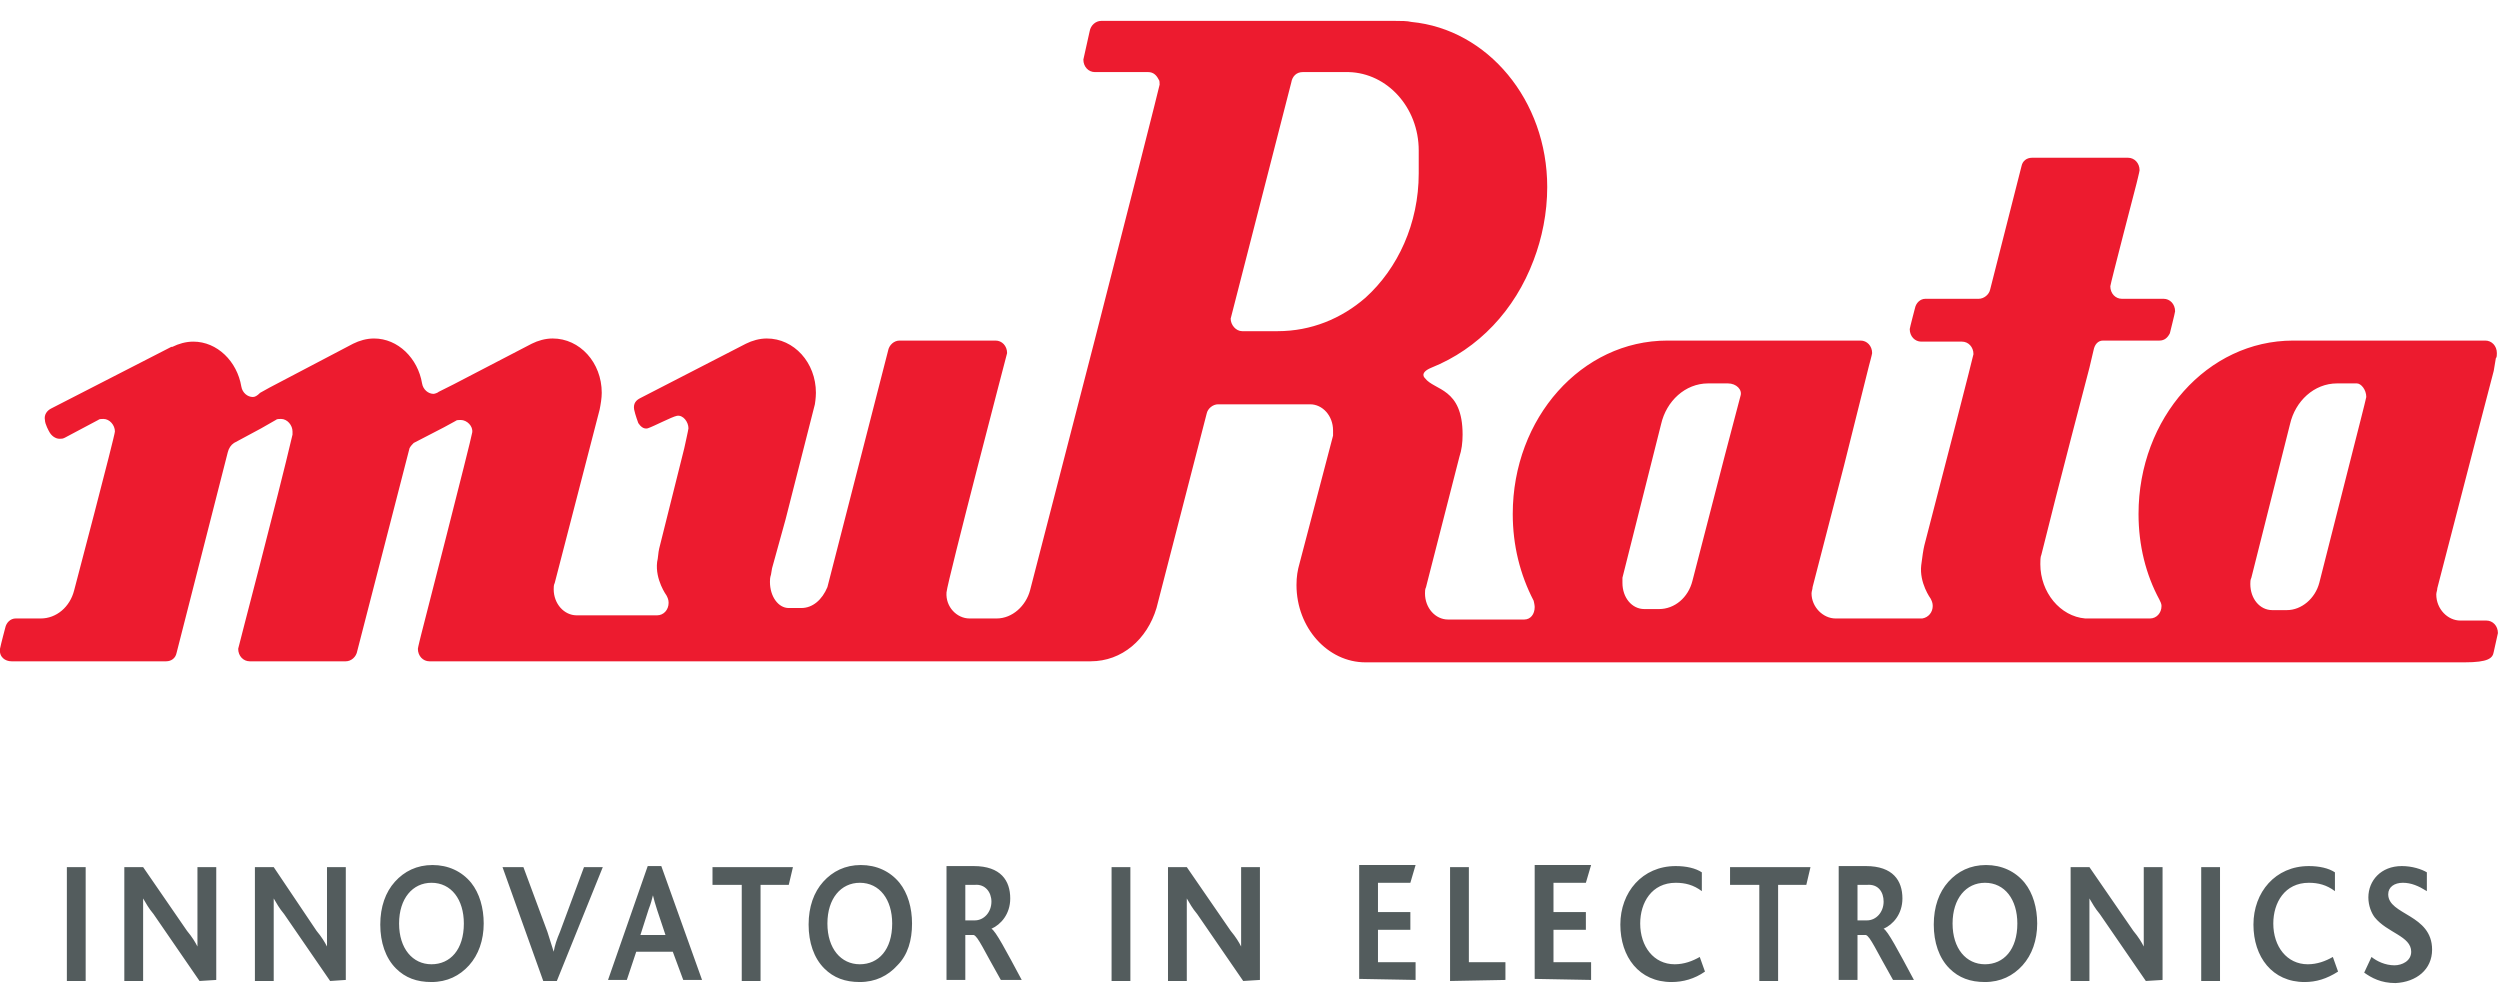
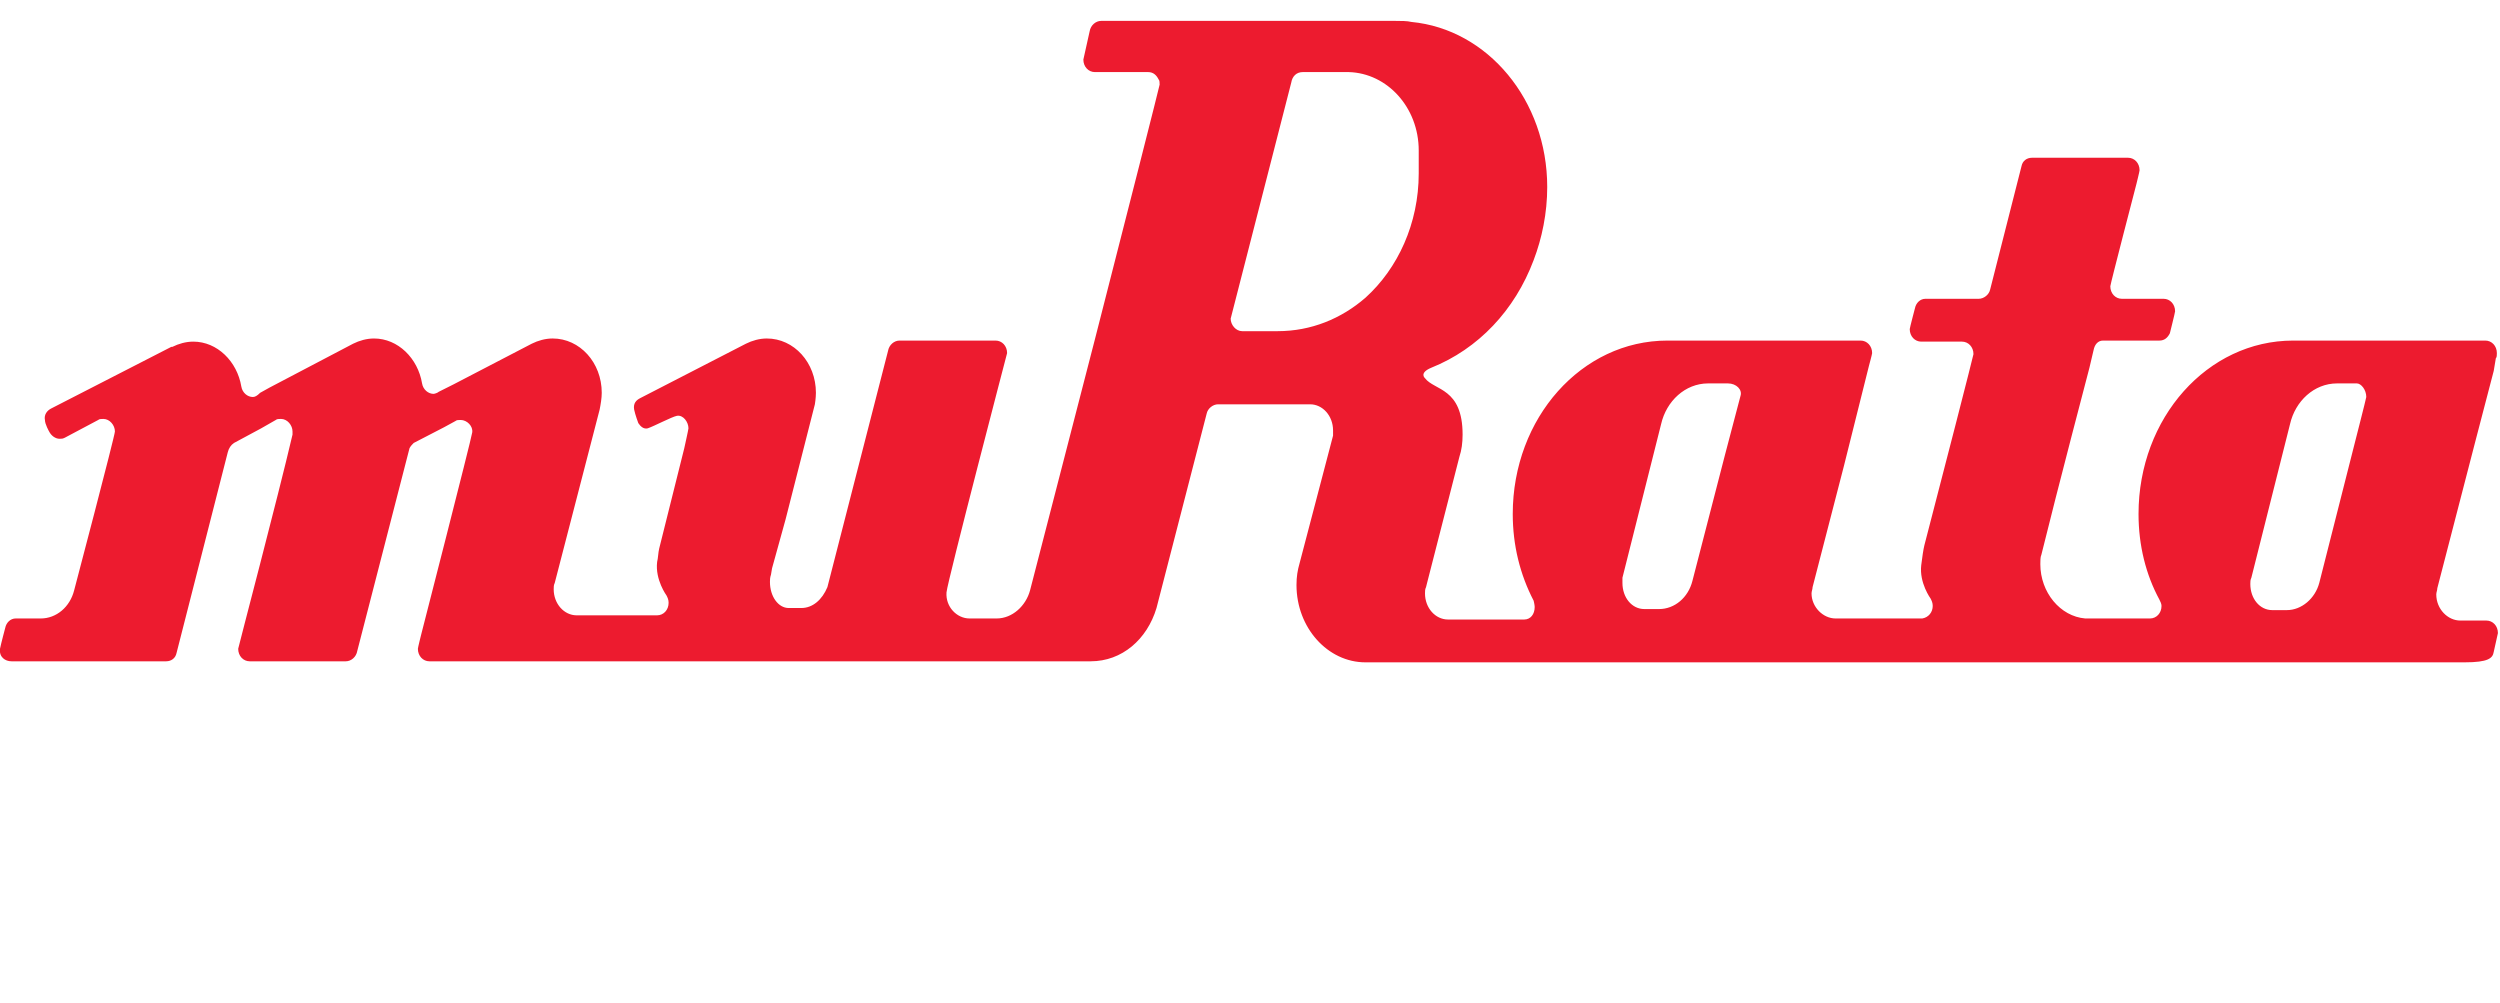
<svg xmlns="http://www.w3.org/2000/svg" id="Layer_1" style="enable-background:new 0 0 239.3 96;" version="1.1" viewBox="0 0 239.3 96" x="0px" xml:space="preserve" y="0px">
  <style type="text/css">
	.st0{fill:#ED1B2F;}
	.st1{fill:#535C5D;}
</style>
  <g>
    <g>
      <path class="st0" d="M226.5,38c0,0.1-1.1,4.4-1.1,4.4L222,55.8c-0.4,1.5-1.7,2.6-3.1,2.6h-1.4c-1.2,0-2.1-1.1-2.1-2.5    c0-0.2,0-0.4,0.1-0.6l3.7-14.7c0.5-2.2,2.3-3.9,4.5-3.9h1.9C226,36.7,226.5,37.3,226.5,38 M166.6,37.9c-0.1,0.4-1.5,5.7-1.5,5.7    l-3.1,12c-0.4,1.6-1.7,2.7-3.2,2.7h-1.4c-1.2,0-2.1-1.1-2.1-2.5c0-0.2,0-0.4,0-0.5l3.7-14.7c0.5-2.2,2.3-3.9,4.5-3.9h1.9    C166.2,36.7,166.8,37.3,166.6,37.9 M135.8,14.4v2.2c0,4.8-2,9.1-5.1,11.9c-2.3,2-5.2,3.2-8.4,3.2l0,0h-1h-2.4    c-0.6,0-1.1-0.6-1.1-1.2l5.8-22.6c0.1-0.6,0.5-1,1.1-1h4.4l0,0l0,0C132.8,7,135.8,10.3,135.8,14.4 M238.9,34.3    c0.1-0.1,0.1-0.3,0.1-0.5c0-0.7-0.5-1.2-1.1-1.2H237h-17.5c-8.2,0-14.8,7.4-14.8,16.6c0,3,0.7,5.8,2,8.2c0.1,0.2,0.2,0.4,0.2,0.6    c0,0.7-0.5,1.2-1.1,1.2h-6.2l0,0c-2.4-0.2-4.3-2.5-4.3-5.2c0-0.3,0-0.7,0.1-0.9c1.5-6.1,4.6-17.9,4.6-17.9l0.4-1.7    c0.1-0.5,0.4-0.9,0.9-0.9h5.4c0.5,0,0.8-0.3,1-0.7c0,0,0.5-2,0.5-2.1c0-0.7-0.5-1.2-1.1-1.2h-4c-0.6,0-1.1-0.5-1.1-1.2    c0-0.2,2.5-9.8,2.5-9.8s0.3-1.2,0.3-1.3c0-0.7-0.5-1.2-1.1-1.2h-9.2c-0.5,0-0.9,0.3-1,0.8l0,0l-3,11.8c-0.1,0.5-0.6,0.9-1.1,0.9    h-5.1c-0.5,0-0.9,0.4-1,0.9c0,0-0.5,1.9-0.5,2c0,0.7,0.5,1.2,1.1,1.2h3.9c0.6,0,1.1,0.5,1.1,1.2c0,0.1-3,11.8-4.7,18.3    c-0.1,0.4-0.2,1.1-0.3,1.9c-0.2,1.7,0.9,3.2,0.9,3.2c0.1,0.2,0.2,0.4,0.2,0.7c0,0.6-0.4,1.1-1,1.2h-8.1l0,0h-0.2    c-1.2,0-2.3-1.1-2.3-2.4c0-0.2,0.1-0.4,0.1-0.6l3-11.6l2.4-9.6c0,0,0.3-1.1,0.3-1.2c0-0.7-0.5-1.2-1.1-1.2h-1.6h-16.9    c-8.2,0-14.8,7.4-14.8,16.6c0,3,0.7,5.8,2,8.3c0,0,0.1,0.4,0.1,0.6c0,0.7-0.4,1.2-1,1.2h-7.3c-1.2,0-2.2-1.1-2.2-2.5    c0-0.2,0-0.4,0.1-0.6l0.1-0.4l0,0l3.1-12.1c0.2-0.6,0.3-1.3,0.3-2.1c0-4.5-2.7-4.2-3.6-5.4c0,0-0.6-0.5,0.6-1    c4.5-1.8,8-5.5,9.8-10.3c0.8-2.1,1.3-4.5,1.3-7c0-8.3-5.7-15.1-13-15.8c-0.4-0.1-1-0.1-1.5-0.1h-4.5l0,0h-20.3l0,0h-3.4    c-0.5,0-1,0.4-1.1,1l-0.6,2.7c0,0.7,0.5,1.2,1.1,1.2h5.1c0.5,0,0.8,0.3,1,0.7c0.1,0.1,0.1,0.3,0.1,0.5c0,0.1-3.1,12.3-6.2,24.4    l0,0c-3.1,12-6.2,24-6.2,24c-0.4,1.5-1.7,2.7-3.2,2.7h-2.6c-1.2,0-2.3-1.1-2.2-2.5c0.1-1.1,5.8-22.9,5.8-22.9    c0-0.7-0.5-1.2-1.1-1.2h-9.2c-0.5,0-1,0.4-1.1,1l-5.8,22.6c-0.5,1.2-1.4,2-2.5,2h-1.2c-1,0-1.8-1.1-1.8-2.5c0-0.2,0-0.4,0.1-0.7    l0.1-0.6l1.3-4.7l2.8-11c0,0,0.1-0.6,0.1-1.1c0-2.9-2.1-5.2-4.7-5.2c-0.7,0-1.4,0.2-2,0.5l-10.1,5.2c-0.4,0.2-0.7,0.5-0.6,1.1    c0.1,0.5,0.4,1.3,0.4,1.3c0.2,0.3,0.5,0.6,0.9,0.5c0.6-0.2,2.3-1.1,2.8-1.2c0.6-0.1,1.1,0.6,1.1,1.2c0,0.1-0.4,1.9-0.4,1.9    l-2.4,9.6c-0.1,0.4-0.1,0.9-0.2,1.3c-0.2,1.7,0.9,3.2,0.9,3.2c0.1,0.2,0.2,0.4,0.2,0.7c0,0.7-0.5,1.2-1.1,1.2h-7.7    c-1.2,0-2.2-1.1-2.2-2.5c0-0.2,0-0.4,0.1-0.6l4.3-16.6c0.1-0.5,0.2-1.1,0.2-1.6c0-2.9-2.1-5.2-4.7-5.2c-0.7,0-1.4,0.2-2,0.5    l-7.5,3.9L42,37.5c-0.1,0.1-0.4,0.2-0.5,0.2c-0.5,0-1-0.4-1.1-1c-0.4-2.4-2.3-4.3-4.6-4.3c-0.7,0-1.4,0.2-2,0.5l-8,4.2l-0.9,0.5    c-0.3,0.3-0.5,0.4-0.7,0.4c-0.5,0-1-0.4-1.1-1c-0.4-2.4-2.3-4.3-4.6-4.3c-0.7,0-1.4,0.2-2,0.5h-0.1L4.9,39.1    c-0.4,0.2-0.7,0.6-0.6,1.1c0,0.4,0.4,1.1,0.4,1.1c0.2,0.4,0.6,0.7,1,0.7c0.2,0,0.3,0,0.5-0.1l3.2-1.7c0.1-0.1,0.3-0.1,0.5-0.1    c0.6,0,1.1,0.6,1.1,1.2c0,0.4-3.9,15.2-3.9,15.2c-0.4,1.6-1.7,2.7-3.2,2.7H1.5c-0.5,0-0.9,0.4-1,0.9c0,0-0.4,1.5-0.5,2    c-0.1,0.8,0.5,1.2,1.1,1.2h12.8l0,0h2c0.5,0,0.9-0.3,1-0.8l0,0l4.9-19.2c0.1-0.4,0.3-0.7,0.6-0.9L25,41l1.4-0.8    c0.1-0.1,0.3-0.1,0.5-0.1c0.6,0,1.1,0.6,1.1,1.2c0,0.1,0,0.2,0,0.3c-1.4,6-5.2,20.4-5.2,20.5c0,0.7,0.5,1.2,1.1,1.2h9.2    c0.5,0,1-0.4,1.1-1l5-19.4c0.1-0.2,0.3-0.4,0.4-0.5l2.9-1.5l1.1-0.6c0.1-0.1,0.3-0.1,0.5-0.1c0.6,0,1.2,0.6,1.1,1.2    c-0.1,0.7-4.9,19.4-4.9,19.4S40,62,40,62.1c0,0.7,0.5,1.2,1.1,1.2h5.5h57.8c3,0,5.4-2.1,6.3-5.1l4.8-18.6c0.1-0.5,0.6-0.9,1.1-0.9    h4.1h4.7c1.2,0,2.2,1.1,2.2,2.5c0,0.2,0,0.3,0,0.5l-3.2,12.2c-0.2,0.7-0.3,1.3-0.3,2.1c0,4.1,3,7.4,6.6,7.4h5.4h-1.8h101.6    c2.3,0,2.7-0.4,2.8-1l0.4-1.8c0-0.7-0.5-1.2-1.1-1.2h-2.5c-1.2,0-2.3-1.1-2.3-2.5c0-0.2,0.1-0.4,0.1-0.6l3.6-13.9l1.8-6.9    L238.9,34.3z" />
-       <path class="st1" d="M232.8,90.9c0-3.4-4.2-3.3-4.2-5.3c0-0.7,0.6-1.1,1.4-1.1s1.5,0.3,2.3,0.8v-1.8c-0.5-0.3-1.4-0.6-2.4-0.6    c-2,0-3.2,1.4-3.2,3c0,0.8,0.3,1.5,0.6,1.9c1.2,1.5,3.5,1.8,3.5,3.3c0,0.9-0.9,1.3-1.6,1.3c-0.9,0-1.7-0.4-2.2-0.8l-0.7,1.5    c0.7,0.5,1.6,1,3,1C231.3,94,232.8,92.8,232.8,90.9 M223.8,93l-0.5-1.4c-0.7,0.4-1.5,0.7-2.4,0.7c-2,0-3.3-1.7-3.3-3.9    c0-2,1.1-3.9,3.4-3.9c0.9,0,1.7,0.2,2.5,0.8v-1.8c-0.6-0.4-1.5-0.6-2.5-0.6c-3.2,0-5.3,2.5-5.3,5.6s1.8,5.5,4.9,5.5    C221.7,94,222.7,93.7,223.8,93 M212.5,83h-1.8v10.9h1.8V83z M207,93.8V83h-1.8v6c0,0.5,0,1.1,0,1.6l0,0c-0.2-0.4-0.5-0.9-1-1.5    L200,83h-1.8v10.9h1.8v-6.4c0-0.5,0-1.1,0-1.5l0,0c0.3,0.5,0.5,0.9,1,1.5l4.4,6.4L207,93.8L207,93.8z M193.1,88.4    c0,2.5-1.3,3.9-3.1,3.9s-3.1-1.5-3.1-3.9s1.3-3.9,3.1-3.9C191.9,84.5,193.1,86.1,193.1,88.4 M195,88.4c0-1.5-0.4-2.9-1.2-3.9    c-0.9-1.1-2.2-1.7-3.7-1.7s-2.7,0.6-3.6,1.6c-0.9,1-1.4,2.4-1.4,4.1s0.5,3.2,1.5,4.2c0.9,0.9,2,1.3,3.4,1.3c1.5,0,2.7-0.6,3.6-1.6    C194.5,91.4,195,90,195,88.4 M180.3,86.3c0,1-0.7,1.8-1.6,1.8h-0.9v-3.4h0.9C179.8,84.6,180.3,85.4,180.3,86.3 M183.2,93.8    c-1.5-2.8-2.5-4.7-2.9-4.9l0,0c0.9-0.4,1.8-1.4,1.8-2.9c0-1.7-0.9-3.1-3.5-3.1H176v10.9h1.8v-4.3h0.8c0.4,0.1,1,1.5,2.6,4.3H183.2    z M173.3,83h-7.7v1.7h2.8v9.2h1.8v-9.2h2.7L173.3,83z M163.2,93l-0.5-1.4c-0.7,0.4-1.5,0.7-2.4,0.7c-2,0-3.3-1.7-3.3-3.9    c0-2,1.1-3.9,3.4-3.9c0.9,0,1.7,0.2,2.5,0.8v-1.8c-0.6-0.4-1.5-0.6-2.5-0.6c-3.2,0-5.3,2.5-5.3,5.6s1.8,5.5,4.9,5.5    C161.1,94,162.2,93.7,163.2,93 M152.3,93.8v-1.7h-3.6V89h3.1v-1.7h-3.1v-2.8h3.1l0.5-1.7h-5.4v10.9L152.3,93.8L152.3,93.8z     M144.1,93.8v-1.7h-3.5V83h-1.8v10.9L144.1,93.8L144.1,93.8z M135.5,93.8v-1.7h-3.6V89h3.1v-1.7h-3.1v-2.8h3.1l0.5-1.7h-5.4v10.9    L135.5,93.8L135.5,93.8z M120.6,93.8V83h-1.8v6c0,0.5,0,1.1,0,1.6l0,0c-0.2-0.4-0.5-0.9-1-1.5l-4.2-6.1h-1.8v10.9h1.8v-6.4    c0-0.5,0-1.1,0-1.5l0,0c0.3,0.5,0.5,0.9,1,1.5l4.4,6.4L120.6,93.8L120.6,93.8z M108.2,83h-1.8v10.9h1.8V83z M94.9,86.3    c0,1-0.7,1.8-1.6,1.8h-0.9v-3.4h0.9C94.3,84.6,94.9,85.4,94.9,86.3 M97.8,93.8c-1.5-2.8-2.5-4.7-2.9-4.9l0,0    c0.9-0.4,1.8-1.4,1.8-2.9c0-1.7-0.9-3.1-3.5-3.1h-2.6v10.9h1.8v-4.3h0.8c0.4,0.1,1,1.5,2.6,4.3H97.8z M85.4,88.4    c0,2.5-1.3,3.9-3.1,3.9c-1.8,0-3.1-1.5-3.1-3.9s1.3-3.9,3.1-3.9C84.2,84.5,85.4,86.1,85.4,88.4 M87.3,88.4c0-1.5-0.4-2.9-1.2-3.9    c-0.9-1.1-2.2-1.7-3.7-1.7s-2.7,0.6-3.6,1.6s-1.4,2.4-1.4,4.1s0.5,3.2,1.5,4.2c0.9,0.9,2,1.3,3.4,1.3c1.5,0,2.7-0.6,3.6-1.6    C86.9,91.4,87.3,90,87.3,88.4 M75.9,83h-7.7v1.7H71v9.2h1.8v-9.2h2.7L75.9,83z M63.7,89.5h-2.4l0.8-2.5c0.2-0.5,0.3-0.9,0.4-1.3    l0,0c0.1,0.4,0.2,0.8,0.4,1.4L63.7,89.5z M67.2,93.8l-3.9-10.9H62l-3.8,10.9H60l0.9-2.7h3.5l1,2.7H67.2z M57.7,83h-1.8l-2.3,6.2    c-0.3,0.7-0.5,1.3-0.6,1.9l0,0c-0.2-0.6-0.4-1.3-0.6-1.9L50.1,83h-2L52,93.9h1.3L57.7,83z M44.4,88.4c0,2.5-1.3,3.9-3.1,3.9    c-1.8,0-3.1-1.5-3.1-3.9s1.3-3.9,3.1-3.9C43.2,84.5,44.4,86.1,44.4,88.4 M46.3,88.4c0-1.5-0.4-2.9-1.2-3.9    c-0.9-1.1-2.2-1.7-3.7-1.7s-2.7,0.6-3.6,1.6s-1.4,2.4-1.4,4.1s0.5,3.2,1.5,4.2c0.9,0.9,2,1.3,3.4,1.3c1.5,0,2.7-0.6,3.6-1.6    C45.8,91.4,46.3,90,46.3,88.4 M33.1,93.8V83h-1.8v6c0,0.5,0,1.1,0,1.6l0,0c-0.2-0.4-0.5-0.9-1-1.5L26.2,83h-1.8v10.9h1.8v-6.4    c0-0.5,0-1.1,0-1.5l0,0c0.3,0.5,0.5,0.9,1,1.5l4.4,6.4L33.1,93.8L33.1,93.8z M20.7,93.8V83h-1.8v6c0,0.5,0,1.1,0,1.6l0,0    c-0.2-0.4-0.5-0.9-1-1.5L13.7,83h-1.8v10.9h1.8v-6.4c0-0.5,0-1.1,0-1.5l0,0c0.3,0.5,0.5,0.9,1,1.5l4.4,6.4L20.7,93.8L20.7,93.8z     M8.2,83H6.4v10.9h1.8V83z" />
    </g>
  </g>
</svg>